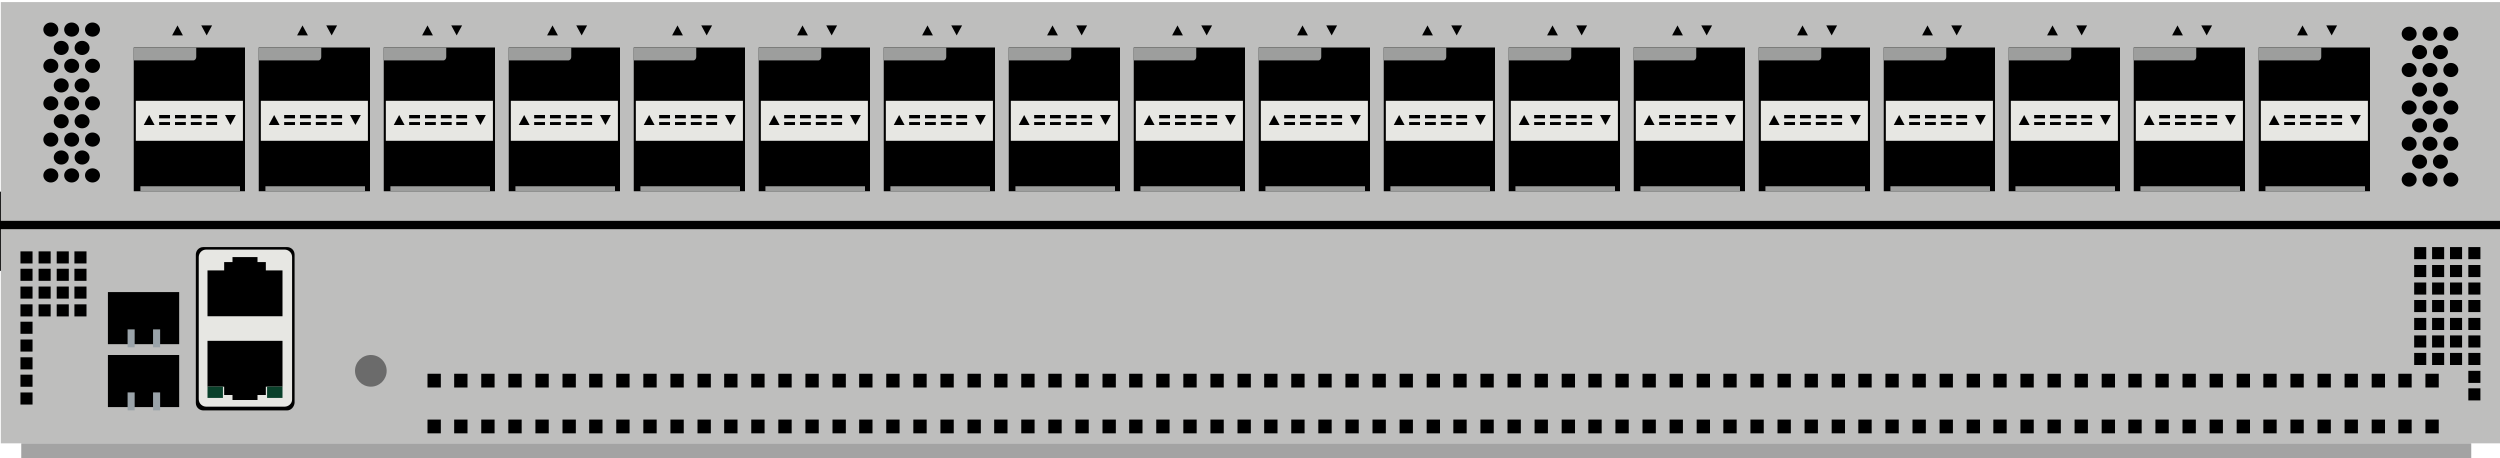
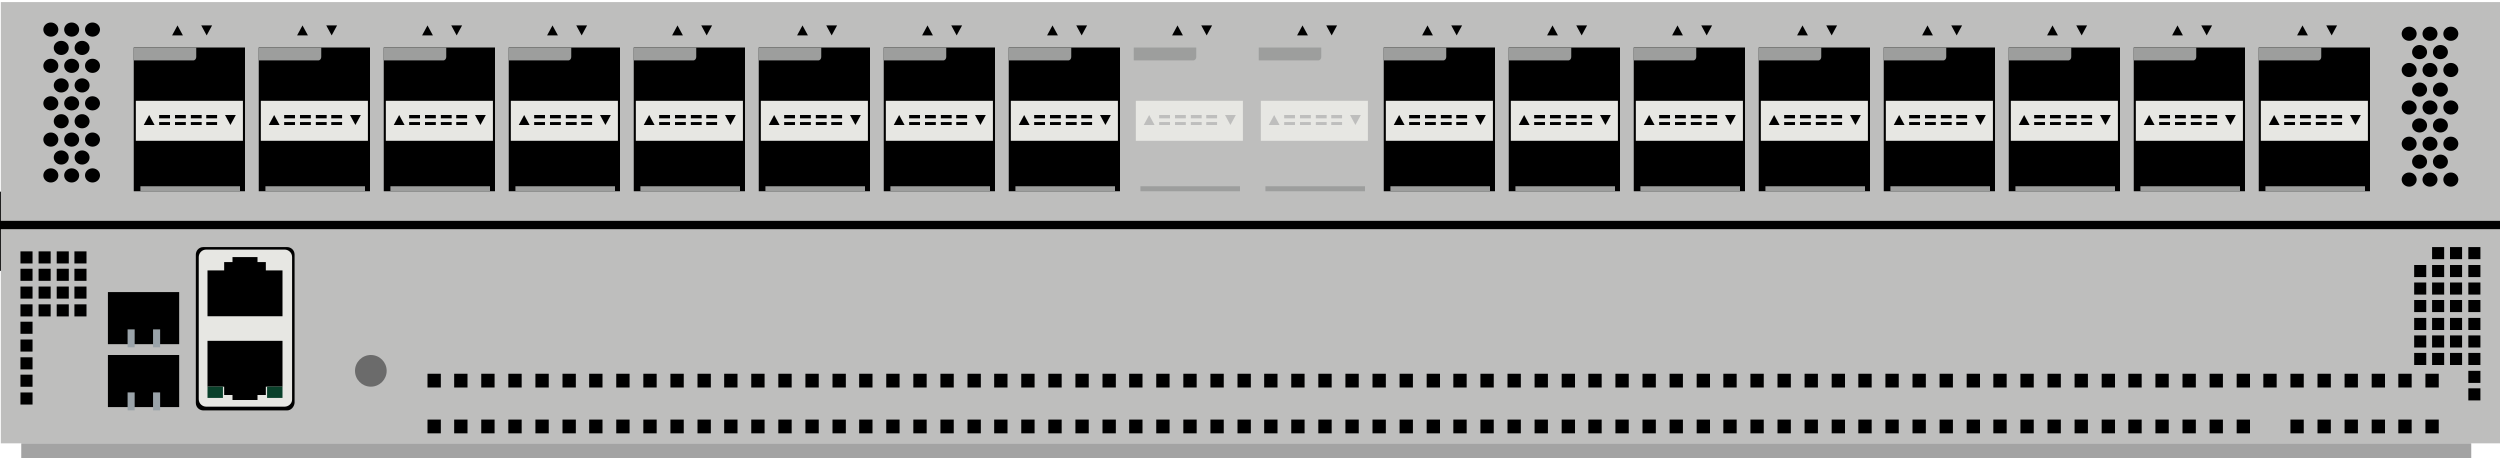
<svg xmlns="http://www.w3.org/2000/svg" version="1.1" id="Cisco_Nexus_C9336PQ" x="0px" y="0px" viewBox="0 0 600 110" style="enable-background:new 0 0 600 110;" xml:space="preserve">
  <style type="text/css">
	.st0{fill:#BEBEBD;}
	.st1{fill:#E7E7E3;}
	.st2{fill:#9D9E9D;}
	.st3{fill:#0A412B;}
	.st4{fill:#A3A3A3;}
	.st5{fill:#9AA3A9;}
	.st6{fill:#6B6B6B;}
</style>
  <rect x="0" y="46" width="600" height="19" />
  <rect x="0.2" y="0.5" class="st0" width="600" height="52.5" />
  <rect x="0.2" y="55" class="st0" width="600" height="51.4" />
  <g>
    <g>
      <rect x="32.1" y="11.4" width="26.7" height="34.5" />
      <path class="st1" d="M32.6,24.2v9.6h25.7v-9.6H32.6z M34.5,30l1.3-2.4l1.3,2.4H34.5z M40.8,30h-2.6v-0.7h2.6V30z M40.8,28.4h-2.6    v-0.8h2.6V28.4z M44.6,30H42v-0.7h2.6V30z M44.6,28.4H42v-0.8h2.6V28.4z M48.4,30h-2.6v-0.7h2.6V30z M48.4,28.4h-2.6v-0.8h2.6    V28.4z M52.1,30h-2.6v-0.7h2.6V30z M52.1,28.4h-2.6v-0.8h2.6V28.4z M55.3,30L54,27.6h2.6L55.3,30z" />
      <path class="st2" d="M46.4,14.5H32.1v-3.1h15v2.3C47.1,14.1,46.8,14.5,46.4,14.5z" />
      <rect x="33.7" y="44.7" class="st2" width="23.9" height="1.2" />
      <polygon points="41.3,8.5 42.6,6.1 43.9,8.5   " />
      <polygon points="50.9,6.1 49.6,8.5 48.3,6.1   " />
    </g>
    <g>
      <rect x="62.1" y="11.4" width="26.7" height="34.5" />
      <path class="st1" d="M62.6,24.2v9.6h25.7v-9.6H62.6z M64.5,30l1.3-2.4l1.3,2.4H64.5z M70.8,30h-2.6v-0.7h2.6V30z M70.8,28.4h-2.6    v-0.8h2.6V28.4z M74.6,30H72v-0.7h2.6V30z M74.6,28.4H72v-0.8h2.6V28.4z M78.4,30h-2.6v-0.7h2.6V30z M78.4,28.4h-2.6v-0.8h2.6    V28.4z M82.1,30h-2.6v-0.7h2.6V30z M82.1,28.4h-2.6v-0.8h2.6V28.4z M85.3,30L84,27.6h2.6L85.3,30z" />
      <path class="st2" d="M76.4,14.5H62.1v-3.1h15v2.3C77.1,14.1,76.8,14.5,76.4,14.5z" />
      <rect x="63.7" y="44.7" class="st2" width="23.9" height="1.2" />
      <polygon points="71.3,8.5 72.6,6.1 73.9,8.5   " />
      <polygon points="80.9,6.1 79.6,8.5 78.3,6.1   " />
    </g>
    <g>
      <rect x="92.1" y="11.4" width="26.7" height="34.5" />
      <path class="st1" d="M92.6,24.2v9.6h25.7v-9.6H92.6z M94.5,30l1.3-2.4l1.3,2.4H94.5z M100.8,30h-2.6v-0.7h2.6V30z M100.8,28.4    h-2.6v-0.8h2.6V28.4z M104.6,30H102v-0.7h2.6V30z M104.6,28.4H102v-0.8h2.6V28.4z M108.4,30h-2.6v-0.7h2.6V30z M108.4,28.4h-2.6    v-0.8h2.6V28.4z M112.1,30h-2.6v-0.7h2.6V30z M112.1,28.4h-2.6v-0.8h2.6V28.4z M115.3,30l-1.3-2.4h2.6L115.3,30z" />
      <path class="st2" d="M106.4,14.5H92.1v-3.1h15v2.3C107.1,14.1,106.8,14.5,106.4,14.5z" />
      <rect x="93.7" y="44.7" class="st2" width="23.9" height="1.2" />
      <polygon points="101.3,8.5 102.6,6.1 103.9,8.5   " />
      <polygon points="110.9,6.1 109.6,8.5 108.3,6.1   " />
    </g>
    <g>
      <rect x="122.1" y="11.4" width="26.7" height="34.5" />
      <path class="st1" d="M122.6,24.2v9.6h25.7v-9.6H122.6z M124.5,30l1.3-2.4l1.3,2.4H124.5z M130.8,30h-2.6v-0.7h2.6V30z M130.8,28.4    h-2.6v-0.8h2.6V28.4z M134.6,30H132v-0.7h2.6V30z M134.6,28.4H132v-0.8h2.6V28.4z M138.4,30h-2.6v-0.7h2.6V30z M138.4,28.4h-2.6    v-0.8h2.6V28.4z M142.1,30h-2.6v-0.7h2.6V30z M142.1,28.4h-2.6v-0.8h2.6V28.4z M145.3,30l-1.3-2.4h2.6L145.3,30z" />
      <path class="st2" d="M136.4,14.5h-14.3v-3.1h15v2.3C137.1,14.1,136.8,14.5,136.4,14.5z" />
      <rect x="123.7" y="44.7" class="st2" width="23.9" height="1.2" />
      <polygon points="131.3,8.5 132.6,6.1 133.9,8.5   " />
      <polygon points="140.9,6.1 139.6,8.5 138.3,6.1   " />
    </g>
    <g>
      <rect x="152.1" y="11.4" width="26.7" height="34.5" />
      <path class="st1" d="M152.6,24.2v9.6h25.7v-9.6H152.6z M154.5,30l1.3-2.4l1.3,2.4H154.5z M160.8,30h-2.6v-0.7h2.6V30z M160.8,28.4    h-2.6v-0.8h2.6V28.4z M164.6,30H162v-0.7h2.6V30z M164.6,28.4H162v-0.8h2.6V28.4z M168.4,30h-2.6v-0.7h2.6V30z M168.4,28.4h-2.6    v-0.8h2.6V28.4z M172.1,30h-2.6v-0.7h2.6V30z M172.1,28.4h-2.6v-0.8h2.6V28.4z M175.3,30l-1.3-2.4h2.6L175.3,30z" />
      <path class="st2" d="M166.4,14.5h-14.3v-3.1h15v2.3C167.1,14.1,166.8,14.5,166.4,14.5z" />
      <rect x="153.7" y="44.7" class="st2" width="23.9" height="1.2" />
      <polygon points="161.3,8.5 162.6,6.1 163.9,8.5   " />
      <polygon points="170.9,6.1 169.6,8.5 168.3,6.1   " />
    </g>
    <g>
      <rect x="182.1" y="11.4" width="26.7" height="34.5" />
      <path class="st1" d="M182.6,24.2v9.6h25.7v-9.6H182.6z M184.5,30l1.3-2.4l1.3,2.4H184.5z M190.8,30h-2.6v-0.7h2.6V30z M190.8,28.4    h-2.6v-0.8h2.6V28.4z M194.6,30H192v-0.7h2.6V30z M194.6,28.4H192v-0.8h2.6V28.4z M198.4,30h-2.6v-0.7h2.6V30z M198.4,28.4h-2.6    v-0.8h2.6V28.4z M202.1,30h-2.6v-0.7h2.6V30z M202.1,28.4h-2.6v-0.8h2.6V28.4z M205.3,30l-1.3-2.4h2.6L205.3,30z" />
      <path class="st2" d="M196.4,14.5h-14.3v-3.1h15v2.3C197.1,14.1,196.8,14.5,196.4,14.5z" />
      <rect x="183.7" y="44.7" class="st2" width="23.9" height="1.2" />
      <polygon points="191.3,8.5 192.6,6.1 193.9,8.5   " />
      <polygon points="200.9,6.1 199.6,8.5 198.3,6.1   " />
    </g>
    <g>
      <rect x="212.1" y="11.4" width="26.7" height="34.5" />
      <path class="st1" d="M212.6,24.2v9.6h25.7v-9.6H212.6z M214.5,30l1.3-2.4l1.3,2.4H214.5z M220.8,30h-2.6v-0.7h2.6V30z M220.8,28.4    h-2.6v-0.8h2.6V28.4z M224.6,30H222v-0.7h2.6V30z M224.6,28.4H222v-0.8h2.6V28.4z M228.4,30h-2.6v-0.7h2.6V30z M228.4,28.4h-2.6    v-0.8h2.6V28.4z M232.1,30h-2.6v-0.7h2.6V30z M232.1,28.4h-2.6v-0.8h2.6V28.4z M235.3,30l-1.3-2.4h2.6L235.3,30z" />
      <path class="st2" d="M226.4,14.5h-14.3v-3.1h15v2.3C227.1,14.1,226.8,14.5,226.4,14.5z" />
      <rect x="213.7" y="44.7" class="st2" width="23.9" height="1.2" />
      <polygon points="221.3,8.5 222.6,6.1 223.9,8.5   " />
      <polygon points="230.9,6.1 229.6,8.5 228.3,6.1   " />
    </g>
    <g>
      <rect x="242.1" y="11.4" width="26.7" height="34.5" />
      <path class="st1" d="M242.6,24.2v9.6h25.7v-9.6H242.6z M244.5,30l1.3-2.4l1.3,2.4H244.5z M250.8,30h-2.6v-0.7h2.6V30z M250.8,28.4    h-2.6v-0.8h2.6V28.4z M254.6,30H252v-0.7h2.6V30z M254.6,28.4H252v-0.8h2.6V28.4z M258.4,30h-2.6v-0.7h2.6V30z M258.4,28.4h-2.6    v-0.8h2.6V28.4z M262.1,30h-2.6v-0.7h2.6V30z M262.1,28.4h-2.6v-0.8h2.6V28.4z M265.3,30l-1.3-2.4h2.6L265.3,30z" />
      <path class="st2" d="M256.4,14.5h-14.3v-3.1h15v2.3C257.1,14.1,256.8,14.5,256.4,14.5z" />
      <rect x="243.7" y="44.7" class="st2" width="23.9" height="1.2" />
      <polygon points="251.3,8.5 252.6,6.1 253.9,8.5   " />
      <polygon points="260.9,6.1 259.6,8.5 258.3,6.1   " />
    </g>
    <g>
-       <rect x="272.1" y="11.4" width="26.7" height="34.5" />
      <path class="st1" d="M272.6,24.2v9.6h25.7v-9.6H272.6z M274.5,30l1.3-2.4l1.3,2.4H274.5z M280.8,30h-2.6v-0.7h2.6V30z M280.8,28.4    h-2.6v-0.8h2.6V28.4z M284.6,30H282v-0.7h2.6V30z M284.6,28.4H282v-0.8h2.6V28.4z M288.4,30h-2.6v-0.7h2.6V30z M288.4,28.4h-2.6    v-0.8h2.6V28.4z M292.1,30h-2.6v-0.7h2.6V30z M292.1,28.4h-2.6v-0.8h2.6V28.4z M295.3,30l-1.3-2.4h2.6L295.3,30z" />
      <path class="st2" d="M286.4,14.5h-14.3v-3.1h15v2.3C287.1,14.1,286.8,14.5,286.4,14.5z" />
      <rect x="273.7" y="44.7" class="st2" width="23.9" height="1.2" />
      <polygon points="281.3,8.5 282.6,6.1 283.9,8.5   " />
      <polygon points="290.9,6.1 289.6,8.5 288.3,6.1   " />
    </g>
    <g>
-       <rect x="302.1" y="11.4" width="26.7" height="34.5" />
      <path class="st1" d="M302.6,24.2v9.6h25.7v-9.6H302.6z M304.5,30l1.3-2.4l1.3,2.4H304.5z M310.8,30h-2.6v-0.7h2.6V30z M310.8,28.4    h-2.6v-0.8h2.6V28.4z M314.6,30H312v-0.7h2.6V30z M314.6,28.4H312v-0.8h2.6V28.4z M318.4,30h-2.6v-0.7h2.6V30z M318.4,28.4h-2.6    v-0.8h2.6V28.4z M322.1,30h-2.6v-0.7h2.6V30z M322.1,28.4h-2.6v-0.8h2.6V28.4z M325.3,30l-1.3-2.4h2.6L325.3,30z" />
      <path class="st2" d="M316.4,14.5h-14.3v-3.1h15v2.3C317.1,14.1,316.8,14.5,316.4,14.5z" />
      <rect x="303.7" y="44.7" class="st2" width="23.9" height="1.2" />
      <polygon points="311.3,8.5 312.6,6.1 313.9,8.5   " />
      <polygon points="320.9,6.1 319.6,8.5 318.3,6.1   " />
    </g>
    <g>
      <rect x="332.1" y="11.4" width="26.7" height="34.5" />
      <path class="st1" d="M332.6,24.2v9.6h25.7v-9.6H332.6z M334.5,30l1.3-2.4l1.3,2.4H334.5z M340.8,30h-2.6v-0.7h2.6V30z M340.8,28.4    h-2.6v-0.8h2.6V28.4z M344.6,30H342v-0.7h2.6V30z M344.6,28.4H342v-0.8h2.6V28.4z M348.4,30h-2.6v-0.7h2.6V30z M348.4,28.4h-2.6    v-0.8h2.6V28.4z M352.1,30h-2.6v-0.7h2.6V30z M352.1,28.4h-2.6v-0.8h2.6V28.4z M355.3,30l-1.3-2.4h2.6L355.3,30z" />
      <path class="st2" d="M346.4,14.5h-14.3v-3.1h15v2.3C347.1,14.1,346.8,14.5,346.4,14.5z" />
      <rect x="333.7" y="44.7" class="st2" width="23.9" height="1.2" />
      <polygon points="341.3,8.5 342.6,6.1 343.9,8.5   " />
      <polygon points="350.9,6.1 349.6,8.5 348.3,6.1   " />
    </g>
    <g>
      <rect x="362.1" y="11.4" width="26.7" height="34.5" />
      <path class="st1" d="M362.6,24.2v9.6h25.7v-9.6H362.6z M364.5,30l1.3-2.4l1.3,2.4H364.5z M370.8,30h-2.6v-0.7h2.6V30z M370.8,28.4    h-2.6v-0.8h2.6V28.4z M374.6,30H372v-0.7h2.6V30z M374.6,28.4H372v-0.8h2.6V28.4z M378.4,30h-2.6v-0.7h2.6V30z M378.4,28.4h-2.6    v-0.8h2.6V28.4z M382.1,30h-2.6v-0.7h2.6V30z M382.1,28.4h-2.6v-0.8h2.6V28.4z M385.3,30l-1.3-2.4h2.6L385.3,30z" />
      <path class="st2" d="M376.4,14.5h-14.3v-3.1h15v2.3C377.1,14.1,376.8,14.5,376.4,14.5z" />
      <rect x="363.7" y="44.7" class="st2" width="23.9" height="1.2" />
      <polygon points="371.3,8.5 372.6,6.1 373.9,8.5   " />
      <polygon points="380.9,6.1 379.6,8.5 378.3,6.1   " />
    </g>
    <g>
      <rect x="392.1" y="11.4" width="26.7" height="34.5" />
      <path class="st1" d="M392.6,24.2v9.6h25.7v-9.6H392.6z M394.5,30l1.3-2.4l1.3,2.4H394.5z M400.8,30h-2.6v-0.7h2.6V30z M400.8,28.4    h-2.6v-0.8h2.6V28.4z M404.6,30H402v-0.7h2.6V30z M404.6,28.4H402v-0.8h2.6V28.4z M408.4,30h-2.6v-0.7h2.6V30z M408.4,28.4h-2.6    v-0.8h2.6V28.4z M412.1,30h-2.6v-0.7h2.6V30z M412.1,28.4h-2.6v-0.8h2.6V28.4z M415.3,30l-1.3-2.4h2.6L415.3,30z" />
      <path class="st2" d="M406.4,14.5h-14.3v-3.1h15v2.3C407.1,14.1,406.8,14.5,406.4,14.5z" />
      <rect x="393.7" y="44.7" class="st2" width="23.9" height="1.2" />
      <polygon points="401.3,8.5 402.6,6.1 403.9,8.5   " />
      <polygon points="410.9,6.1 409.6,8.5 408.3,6.1   " />
    </g>
    <g>
      <rect x="422.1" y="11.4" width="26.7" height="34.5" />
      <path class="st1" d="M422.6,24.2v9.6h25.7v-9.6H422.6z M424.5,30l1.3-2.4l1.3,2.4H424.5z M430.8,30h-2.6v-0.7h2.6V30z M430.8,28.4    h-2.6v-0.8h2.6V28.4z M434.6,30H432v-0.7h2.6V30z M434.6,28.4H432v-0.8h2.6V28.4z M438.4,30h-2.6v-0.7h2.6V30z M438.4,28.4h-2.6    v-0.8h2.6V28.4z M442.1,30h-2.6v-0.7h2.6V30z M442.1,28.4h-2.6v-0.8h2.6V28.4z M445.3,30l-1.3-2.4h2.6L445.3,30z" />
      <path class="st2" d="M436.4,14.5h-14.3v-3.1h15v2.3C437.1,14.1,436.8,14.5,436.4,14.5z" />
      <rect x="423.7" y="44.7" class="st2" width="23.9" height="1.2" />
      <polygon points="431.3,8.5 432.6,6.1 433.9,8.5   " />
      <polygon points="440.9,6.1 439.6,8.5 438.3,6.1   " />
    </g>
    <g>
      <rect x="452.1" y="11.4" width="26.7" height="34.5" />
      <path class="st1" d="M452.6,24.2v9.6h25.7v-9.6H452.6z M454.5,30l1.3-2.4l1.3,2.4H454.5z M460.8,30h-2.6v-0.7h2.6V30z M460.8,28.4    h-2.6v-0.8h2.6V28.4z M464.6,30H462v-0.7h2.6V30z M464.6,28.4H462v-0.8h2.6V28.4z M468.4,30h-2.6v-0.7h2.6V30z M468.4,28.4h-2.6    v-0.8h2.6V28.4z M472.1,30h-2.6v-0.7h2.6V30z M472.1,28.4h-2.6v-0.8h2.6V28.4z M475.3,30l-1.3-2.4h2.6L475.3,30z" />
      <path class="st2" d="M466.4,14.5h-14.3v-3.1h15v2.3C467.1,14.1,466.8,14.5,466.4,14.5z" />
      <rect x="453.7" y="44.7" class="st2" width="23.9" height="1.2" />
      <polygon points="461.3,8.5 462.6,6.1 463.9,8.5   " />
      <polygon points="470.9,6.1 469.6,8.5 468.3,6.1   " />
    </g>
    <g>
      <rect x="482.1" y="11.4" width="26.7" height="34.5" />
      <path class="st1" d="M482.6,24.2v9.6h25.7v-9.6H482.6z M484.5,30l1.3-2.4l1.3,2.4H484.5z M490.8,30h-2.6v-0.7h2.6V30z M490.8,28.4    h-2.6v-0.8h2.6V28.4z M494.6,30H492v-0.7h2.6V30z M494.6,28.4H492v-0.8h2.6V28.4z M498.4,30h-2.6v-0.7h2.6V30z M498.4,28.4h-2.6    v-0.8h2.6V28.4z M502.1,30h-2.6v-0.7h2.6V30z M502.1,28.4h-2.6v-0.8h2.6V28.4z M505.3,30l-1.3-2.4h2.6L505.3,30z" />
      <path class="st2" d="M496.4,14.5h-14.3v-3.1h15v2.3C497.1,14.1,496.8,14.5,496.4,14.5z" />
      <rect x="483.7" y="44.7" class="st2" width="23.9" height="1.2" />
      <polygon points="491.3,8.5 492.6,6.1 493.9,8.5   " />
      <polygon points="500.9,6.1 499.6,8.5 498.3,6.1   " />
    </g>
    <g>
      <rect x="512.1" y="11.4" width="26.7" height="34.5" />
      <path class="st1" d="M512.6,24.2v9.6h25.7v-9.6H512.6z M514.5,30l1.3-2.4l1.3,2.4H514.5z M520.8,30h-2.6v-0.7h2.6V30z M520.8,28.4    h-2.6v-0.8h2.6V28.4z M524.6,30H522v-0.7h2.6V30z M524.6,28.4H522v-0.8h2.6V28.4z M528.4,30h-2.6v-0.7h2.6V30z M528.4,28.4h-2.6    v-0.8h2.6V28.4z M532.1,30h-2.6v-0.7h2.6V30z M532.1,28.4h-2.6v-0.8h2.6V28.4z M535.3,30l-1.3-2.4h2.6L535.3,30z" />
      <path class="st2" d="M526.4,14.5h-14.3v-3.1h15v2.3C527.1,14.1,526.8,14.5,526.4,14.5z" />
      <rect x="513.7" y="44.7" class="st2" width="23.9" height="1.2" />
      <polygon points="521.3,8.5 522.6,6.1 523.9,8.5   " />
      <polygon points="530.9,6.1 529.6,8.5 528.3,6.1   " />
    </g>
    <g>
      <rect x="542.1" y="11.4" width="26.7" height="34.5" />
      <path class="st1" d="M542.6,24.2v9.6h25.7v-9.6H542.6z M544.5,30l1.3-2.4l1.3,2.4H544.5z M550.8,30h-2.6v-0.7h2.6V30z M550.8,28.4    h-2.6v-0.8h2.6V28.4z M554.6,30H552v-0.7h2.6V30z M554.6,28.4H552v-0.8h2.6V28.4z M558.4,30h-2.6v-0.7h2.6V30z M558.4,28.4h-2.6    v-0.8h2.6V28.4z M562.1,30h-2.6v-0.7h2.6V30z M562.1,28.4h-2.6v-0.8h2.6V28.4z M565.3,30l-1.3-2.4h2.6L565.3,30z" />
      <path class="st2" d="M556.4,14.5h-14.3v-3.1h15v2.3C557.1,14.1,556.8,14.5,556.4,14.5z" />
      <rect x="543.7" y="44.7" class="st2" width="23.9" height="1.2" />
      <polygon points="551.3,8.5 552.6,6.1 553.9,8.5   " />
      <polygon points="560.9,6.1 559.6,8.5 558.3,6.1   " />
    </g>
  </g>
  <g>
    <ellipse cx="12.2" cy="15.8" rx="1.8" ry="1.7" />
    <ellipse cx="17.2" cy="15.8" rx="1.8" ry="1.7" />
    <ellipse cx="12.2" cy="7.1" rx="1.8" ry="1.7" />
    <ellipse cx="17.2" cy="7.1" rx="1.8" ry="1.7" />
    <ellipse cx="14.7" cy="11.5" rx="1.8" ry="1.7" />
    <ellipse cx="12.2" cy="33.5" rx="1.8" ry="1.7" />
    <ellipse cx="17.2" cy="33.5" rx="1.8" ry="1.7" />
    <ellipse cx="14.7" cy="20.5" rx="1.8" ry="1.7" />
    <ellipse cx="12.2" cy="24.8" rx="1.8" ry="1.7" />
    <ellipse cx="17.2" cy="24.8" rx="1.8" ry="1.7" />
    <ellipse cx="14.7" cy="29.1" rx="1.8" ry="1.7" />
    <ellipse cx="14.7" cy="37.8" rx="1.8" ry="1.7" />
    <ellipse cx="12.2" cy="42.1" rx="1.8" ry="1.7" />
    <ellipse cx="17.2" cy="42.1" rx="1.8" ry="1.7" />
    <ellipse cx="22.2" cy="15.8" rx="1.8" ry="1.7" />
    <ellipse cx="22.2" cy="7.1" rx="1.8" ry="1.7" />
    <ellipse cx="19.7" cy="11.5" rx="1.8" ry="1.7" />
    <ellipse cx="22.2" cy="33.5" rx="1.8" ry="1.7" />
    <ellipse cx="19.7" cy="20.5" rx="1.8" ry="1.7" />
    <ellipse cx="22.2" cy="24.8" rx="1.8" ry="1.7" />
    <ellipse cx="19.7" cy="29.1" rx="1.8" ry="1.7" />
    <ellipse cx="19.7" cy="37.8" rx="1.8" ry="1.7" />
    <ellipse cx="22.2" cy="42.1" rx="1.8" ry="1.7" />
  </g>
  <g>
    <ellipse cx="578.2" cy="16.8" rx="1.8" ry="1.7" />
    <ellipse cx="583.2" cy="16.8" rx="1.8" ry="1.7" />
    <ellipse cx="578.2" cy="8.1" rx="1.8" ry="1.7" />
    <ellipse cx="583.2" cy="8.1" rx="1.8" ry="1.7" />
    <ellipse cx="580.7" cy="12.5" rx="1.8" ry="1.7" />
    <ellipse cx="578.2" cy="34.5" rx="1.8" ry="1.7" />
    <ellipse cx="583.2" cy="34.5" rx="1.8" ry="1.7" />
    <ellipse cx="580.7" cy="21.5" rx="1.8" ry="1.7" />
    <ellipse cx="578.2" cy="25.8" rx="1.8" ry="1.7" />
    <ellipse cx="583.2" cy="25.8" rx="1.8" ry="1.7" />
    <ellipse cx="580.7" cy="30.1" rx="1.8" ry="1.7" />
    <ellipse cx="580.7" cy="38.8" rx="1.8" ry="1.7" />
    <ellipse cx="578.2" cy="43.1" rx="1.8" ry="1.7" />
    <ellipse cx="583.2" cy="43.1" rx="1.8" ry="1.7" />
    <ellipse cx="588.2" cy="16.8" rx="1.8" ry="1.7" />
    <ellipse cx="588.2" cy="8.1" rx="1.8" ry="1.7" />
    <ellipse cx="585.7" cy="12.5" rx="1.8" ry="1.7" />
    <ellipse cx="588.2" cy="34.5" rx="1.8" ry="1.7" />
    <ellipse cx="585.7" cy="21.5" rx="1.8" ry="1.7" />
    <ellipse cx="588.2" cy="25.8" rx="1.8" ry="1.7" />
    <ellipse cx="585.7" cy="30.1" rx="1.8" ry="1.7" />
    <ellipse cx="585.7" cy="38.8" rx="1.8" ry="1.7" />
    <ellipse cx="588.2" cy="43.1" rx="1.8" ry="1.7" />
  </g>
  <path d="M68.9,98.5H48.8c-0.9,0-1.8-0.7-1.8-1.8V61.1c0-0.9,0.7-1.8,1.8-1.8h20.1c0.9,0,1.8,0.7,1.8,1.8v35.6  C70.6,97.6,69.9,98.5,68.9,98.5z" />
  <path class="st1" d="M68.3,97.6H49.5c-0.9,0-1.8-0.7-1.8-1.8V61.7c0-0.9,0.7-1.8,1.8-1.8h18.8c0.9,0,1.8,0.7,1.8,1.8v34.2  C70.1,96.9,69.2,97.6,68.3,97.6z" />
  <g>
    <polygon points="63.8,64.9 63.8,62.9 61.8,62.9 61.8,61.7 55.8,61.7 55.8,62.9 53.8,62.9 53.8,64.9 49.8,64.9 49.8,75.9 67.8,75.9    67.8,64.9  " />
    <polygon points="53.8,92.8 53.8,94.8 55.8,94.8 55.8,96 61.8,96 61.8,94.8 63.8,94.8 63.8,92.8 67.8,92.8 67.8,81.8 49.8,81.8    49.8,92.8  " />
    <rect x="49.8" y="92.8" class="st3" width="3.7" height="2.7" />
    <rect x="64.1" y="92.8" class="st3" width="3.7" height="2.7" />
  </g>
  <rect x="5.1" y="106.4" class="st4" width="588" height="3.6" />
  <g>
-     <rect x="579.4" y="59.3" width="2.9" height="2.9" />
    <rect x="583.7" y="59.3" width="2.9" height="2.9" />
    <rect x="588" y="59.3" width="2.9" height="2.9" />
    <rect x="592.4" y="59.3" width="2.9" height="2.9" />
    <rect x="579.4" y="63.6" width="2.9" height="2.9" />
    <rect x="583.7" y="63.6" width="2.9" height="2.9" />
    <rect x="588" y="63.6" width="2.9" height="2.9" />
    <rect x="592.4" y="63.6" width="2.9" height="2.9" />
    <rect x="579.4" y="67.8" width="2.9" height="2.9" />
    <rect x="583.7" y="67.8" width="2.9" height="2.9" />
    <rect x="588" y="67.8" width="2.9" height="2.9" />
    <rect x="592.4" y="67.8" width="2.9" height="2.9" />
    <rect x="579.4" y="72" width="2.9" height="2.9" />
    <rect x="583.7" y="72" width="2.9" height="2.9" />
    <rect x="588" y="72" width="2.9" height="2.9" />
    <rect x="592.4" y="72" width="2.9" height="2.9" />
    <rect x="579.4" y="76.3" width="2.9" height="2.9" />
    <rect x="583.7" y="76.3" width="2.9" height="2.9" />
    <rect x="588" y="76.3" width="2.9" height="2.9" />
    <rect x="592.4" y="76.3" width="2.9" height="2.9" />
    <rect x="579.4" y="80.5" width="2.9" height="2.9" />
    <rect x="583.7" y="80.5" width="2.9" height="2.9" />
    <rect x="588" y="80.5" width="2.9" height="2.9" />
    <rect x="592.4" y="80.5" width="2.9" height="2.9" />
    <rect x="579.4" y="84.7" width="2.9" height="2.9" />
    <rect x="583.7" y="84.7" width="2.9" height="2.9" />
    <rect x="588" y="84.7" width="2.9" height="2.9" />
    <rect x="592.4" y="84.7" width="2.9" height="2.9" />
    <rect x="592.4" y="89" width="2.9" height="2.9" />
    <rect x="592.4" y="93.2" width="2.9" height="2.9" />
  </g>
  <g>
    <rect x="18" y="60.3" transform="matrix(-1 -4.460089e-11 4.460089e-11 -1 38.76 123.53)" width="2.9" height="2.9" />
    <rect x="13.6" y="60.3" transform="matrix(-1 -4.460089e-11 4.460089e-11 -1 30.11 123.53)" width="2.9" height="2.9" />
    <rect x="9.3" y="60.3" transform="matrix(-1 -4.523771e-11 4.523771e-11 -1 21.46 123.53)" width="2.9" height="2.9" />
    <rect x="5" y="60.3" transform="matrix(-1 -4.523771e-11 4.523771e-11 -1 12.81 123.53)" width="2.9" height="2.9" />
    <rect x="18" y="64.6" transform="matrix(-1 -4.460089e-11 4.460089e-11 -1 38.76 132)" width="2.9" height="2.9" />
    <rect x="13.6" y="64.6" transform="matrix(-1 -4.460089e-11 4.460089e-11 -1 30.11 132)" width="2.9" height="2.9" />
    <rect x="9.3" y="64.6" transform="matrix(-1 -4.523771e-11 4.523771e-11 -1 21.46 132)" width="2.9" height="2.9" />
    <rect x="5" y="64.6" transform="matrix(-1 -4.523771e-11 4.523771e-11 -1 12.81 132)" width="2.9" height="2.9" />
    <rect x="18" y="68.8" transform="matrix(-1 -4.460089e-11 4.460089e-11 -1 38.76 140.47)" width="2.9" height="2.9" />
    <rect x="13.6" y="68.8" transform="matrix(-1 -4.460089e-11 4.460089e-11 -1 30.11 140.47)" width="2.9" height="2.9" />
    <rect x="9.3" y="68.8" transform="matrix(-1 -4.523771e-11 4.523771e-11 -1 21.46 140.47)" width="2.9" height="2.9" />
    <rect x="5" y="68.8" transform="matrix(-1 -4.523771e-11 4.523771e-11 -1 12.81 140.47)" width="2.9" height="2.9" />
    <rect x="18" y="73" transform="matrix(-1 -4.460089e-11 4.460089e-11 -1 38.76 148.941)" width="2.9" height="2.9" />
    <rect x="13.6" y="73" transform="matrix(-1 -4.460089e-11 4.460089e-11 -1 30.11 148.941)" width="2.9" height="2.9" />
    <rect x="9.3" y="73" transform="matrix(-1 -4.523771e-11 4.523771e-11 -1 21.46 148.941)" width="2.9" height="2.9" />
    <rect x="5" y="73" transform="matrix(-1 -4.523771e-11 4.523771e-11 -1 12.81 148.941)" width="2.9" height="2.9" />
    <rect x="5" y="77.3" transform="matrix(-1 -4.523771e-11 4.523771e-11 -1 12.81 157.411)" width="2.9" height="2.9" />
    <rect x="5" y="81.5" transform="matrix(-1 -4.523771e-11 4.523771e-11 -1 12.81 165.881)" width="2.9" height="2.9" />
    <rect x="5" y="85.7" transform="matrix(-1 -4.523771e-11 4.523771e-11 -1 12.81 174.352)" width="2.9" height="2.9" />
    <rect x="5" y="90" transform="matrix(-1 -4.523771e-11 4.523771e-11 -1 12.81 182.822)" width="2.9" height="2.9" />
    <rect x="5" y="94.2" transform="matrix(-1 -4.523771e-11 4.523771e-11 -1 12.81 191.292)" width="2.9" height="2.9" />
  </g>
  <rect x="25.9" y="70.1" width="17.1" height="12.5" />
  <rect x="30.7" y="79" transform="matrix(-1 -1.224647e-16 1.224647e-16 -1 63.02 162.351)" class="st5" width="1.7" height="4.3" />
  <rect x="36.8" y="79" transform="matrix(-1 -1.224647e-16 1.224647e-16 -1 75.231 162.351)" class="st5" width="1.7" height="4.3" />
  <rect x="25.9" y="85.2" width="17.1" height="12.5" />
  <rect x="30.7" y="94.2" transform="matrix(-1 -1.224647e-16 1.224647e-16 -1 63.02 192.678)" class="st5" width="1.7" height="4.3" />
  <rect x="36.8" y="94.2" transform="matrix(-1 -1.224647e-16 1.224647e-16 -1 75.231 192.678)" class="st5" width="1.7" height="4.3" />
  <circle class="st6" cx="89" cy="89" r="3.8" />
  <g>
    <rect x="102.6" y="100.7" width="3.2" height="3.3" />
    <rect x="109" y="100.7" width="3.2" height="3.3" />
    <rect x="115.5" y="100.7" width="3.2" height="3.3" />
    <rect x="122" y="100.7" width="3.2" height="3.3" />
    <rect x="128.5" y="100.7" width="3.2" height="3.3" />
    <rect x="135" y="100.7" width="3.2" height="3.3" />
    <rect x="141.4" y="100.7" width="3.2" height="3.3" />
    <rect x="147.9" y="100.7" width="3.2" height="3.3" />
    <rect x="154.4" y="100.7" width="3.2" height="3.3" />
    <rect x="160.9" y="100.7" width="3.2" height="3.3" />
    <rect x="167.4" y="100.7" width="3.2" height="3.3" />
    <rect x="173.8" y="100.7" width="3.2" height="3.3" />
    <rect x="180.3" y="100.7" width="3.2" height="3.3" />
    <rect x="186.8" y="100.7" width="3.2" height="3.3" />
    <rect x="193.3" y="100.7" width="3.2" height="3.3" />
    <rect x="199.8" y="100.7" width="3.2" height="3.3" />
    <rect x="206.2" y="100.7" width="3.2" height="3.3" />
    <rect x="212.7" y="100.7" width="3.2" height="3.3" />
    <rect x="219.2" y="100.7" width="3.2" height="3.3" />
    <rect x="225.7" y="100.7" width="3.2" height="3.3" />
    <rect x="232.2" y="100.7" width="3.2" height="3.3" />
    <rect x="238.6" y="100.7" width="3.2" height="3.3" />
    <rect x="245.1" y="100.7" width="3.2" height="3.3" />
    <rect x="251.6" y="100.7" width="3.2" height="3.3" />
    <rect x="258.1" y="100.7" width="3.2" height="3.3" />
    <rect x="264.6" y="100.7" width="3.2" height="3.3" />
    <rect x="271" y="100.7" width="3.2" height="3.3" />
    <rect x="277.5" y="100.7" width="3.2" height="3.3" />
    <rect x="284" y="100.7" width="3.2" height="3.3" />
    <rect x="290.5" y="100.7" width="3.2" height="3.3" />
    <rect x="297" y="100.7" width="3.2" height="3.3" />
    <rect x="303.4" y="100.7" width="3.2" height="3.3" />
    <rect x="309.9" y="100.7" width="3.2" height="3.3" />
    <rect x="316.4" y="100.7" width="3.2" height="3.3" />
    <rect x="322.9" y="100.7" width="3.2" height="3.3" />
    <rect x="329.4" y="100.7" width="3.2" height="3.3" />
    <rect x="335.9" y="100.7" width="3.2" height="3.3" />
    <rect x="342.4" y="100.7" width="3.2" height="3.3" />
    <rect x="348.8" y="100.7" width="3.2" height="3.3" />
    <rect x="355.3" y="100.7" width="3.2" height="3.3" />
    <rect x="361.8" y="100.7" width="3.2" height="3.3" />
    <rect x="368.3" y="100.7" width="3.2" height="3.3" />
    <rect x="374.8" y="100.7" width="3.2" height="3.3" />
    <rect x="381.2" y="100.7" width="3.2" height="3.3" />
    <rect x="387.7" y="100.7" width="3.2" height="3.3" />
    <rect x="394.2" y="100.7" width="3.2" height="3.3" />
    <rect x="400.7" y="100.7" width="3.2" height="3.3" />
    <rect x="407.2" y="100.7" width="3.2" height="3.3" />
    <rect x="413.6" y="100.7" width="3.2" height="3.3" />
    <rect x="420.1" y="100.7" width="3.2" height="3.3" />
    <rect x="426.6" y="100.7" width="3.2" height="3.3" />
    <rect x="433.1" y="100.7" width="3.2" height="3.3" />
    <rect x="439.6" y="100.7" width="3.2" height="3.3" />
    <rect x="446" y="100.7" width="3.2" height="3.3" />
    <rect x="452.5" y="100.7" width="3.2" height="3.3" />
    <rect x="459" y="100.7" width="3.2" height="3.3" />
    <rect x="465.5" y="100.7" width="3.2" height="3.3" />
    <rect x="472" y="100.7" width="3.2" height="3.3" />
    <rect x="478.4" y="100.7" width="3.2" height="3.3" />
    <rect x="484.9" y="100.7" width="3.2" height="3.3" />
    <rect x="491.4" y="100.7" width="3.2" height="3.3" />
    <rect x="497.9" y="100.7" width="3.2" height="3.3" />
    <rect x="504.4" y="100.7" width="3.2" height="3.3" />
    <rect x="510.8" y="100.7" width="3.2" height="3.3" />
    <rect x="517.3" y="100.7" width="3.2" height="3.3" />
    <rect x="523.8" y="100.7" width="3.2" height="3.3" />
    <rect x="530.3" y="100.7" width="3.2" height="3.3" />
    <rect x="536.8" y="100.7" width="3.2" height="3.3" />
-     <rect x="543.2" y="100.7" width="3.2" height="3.3" />
    <rect x="549.7" y="100.7" width="3.2" height="3.3" />
    <rect x="556.2" y="100.7" width="3.2" height="3.3" />
    <rect x="562.7" y="100.7" width="3.2" height="3.3" />
    <rect x="569.2" y="100.7" width="3.2" height="3.3" />
    <rect x="575.6" y="100.7" width="3.2" height="3.3" />
    <rect x="582.1" y="100.7" width="3.2" height="3.3" />
  </g>
  <g>
    <rect x="102.6" y="89.7" width="3.2" height="3.3" />
    <rect x="109" y="89.7" width="3.2" height="3.3" />
    <rect x="115.5" y="89.7" width="3.2" height="3.3" />
    <rect x="122" y="89.7" width="3.2" height="3.3" />
    <rect x="128.5" y="89.7" width="3.2" height="3.3" />
    <rect x="135" y="89.7" width="3.2" height="3.3" />
    <rect x="141.4" y="89.7" width="3.2" height="3.3" />
    <rect x="147.9" y="89.7" width="3.2" height="3.3" />
    <rect x="154.4" y="89.7" width="3.2" height="3.3" />
    <rect x="160.9" y="89.7" width="3.2" height="3.3" />
    <rect x="167.4" y="89.7" width="3.2" height="3.3" />
    <rect x="173.8" y="89.7" width="3.2" height="3.3" />
    <rect x="180.3" y="89.7" width="3.2" height="3.3" />
    <rect x="186.8" y="89.7" width="3.2" height="3.3" />
    <rect x="193.3" y="89.7" width="3.2" height="3.3" />
    <rect x="199.8" y="89.7" width="3.2" height="3.3" />
    <rect x="206.2" y="89.7" width="3.2" height="3.3" />
    <rect x="212.7" y="89.7" width="3.2" height="3.3" />
    <rect x="219.2" y="89.7" width="3.2" height="3.3" />
    <rect x="225.7" y="89.7" width="3.2" height="3.3" />
    <rect x="232.2" y="89.7" width="3.2" height="3.3" />
    <rect x="238.6" y="89.7" width="3.2" height="3.3" />
    <rect x="245.1" y="89.7" width="3.2" height="3.3" />
    <rect x="251.6" y="89.7" width="3.2" height="3.3" />
    <rect x="258.1" y="89.7" width="3.2" height="3.3" />
    <rect x="264.6" y="89.7" width="3.2" height="3.3" />
    <rect x="271" y="89.7" width="3.2" height="3.3" />
    <rect x="277.5" y="89.7" width="3.2" height="3.3" />
    <rect x="284" y="89.7" width="3.2" height="3.3" />
    <rect x="290.5" y="89.7" width="3.2" height="3.3" />
    <rect x="297" y="89.7" width="3.2" height="3.3" />
    <rect x="303.4" y="89.7" width="3.2" height="3.3" />
    <rect x="309.9" y="89.7" width="3.2" height="3.3" />
    <rect x="316.4" y="89.7" width="3.2" height="3.3" />
    <rect x="322.9" y="89.7" width="3.2" height="3.3" />
    <rect x="329.4" y="89.7" width="3.2" height="3.3" />
    <rect x="335.9" y="89.7" width="3.2" height="3.3" />
    <rect x="342.4" y="89.7" width="3.2" height="3.3" />
    <rect x="348.8" y="89.7" width="3.2" height="3.3" />
    <rect x="355.3" y="89.7" width="3.2" height="3.3" />
    <rect x="361.8" y="89.7" width="3.2" height="3.3" />
    <rect x="368.3" y="89.7" width="3.2" height="3.3" />
    <rect x="374.8" y="89.7" width="3.2" height="3.3" />
    <rect x="381.2" y="89.7" width="3.2" height="3.3" />
    <rect x="387.7" y="89.7" width="3.2" height="3.3" />
    <rect x="394.2" y="89.7" width="3.2" height="3.3" />
    <rect x="400.7" y="89.7" width="3.2" height="3.3" />
    <rect x="407.2" y="89.7" width="3.2" height="3.3" />
    <rect x="413.6" y="89.7" width="3.2" height="3.3" />
    <rect x="420.1" y="89.7" width="3.2" height="3.3" />
    <rect x="426.6" y="89.7" width="3.2" height="3.3" />
    <rect x="433.1" y="89.7" width="3.2" height="3.3" />
    <rect x="439.6" y="89.7" width="3.2" height="3.3" />
    <rect x="446" y="89.7" width="3.2" height="3.3" />
    <rect x="452.5" y="89.7" width="3.2" height="3.3" />
    <rect x="459" y="89.7" width="3.2" height="3.3" />
    <rect x="465.5" y="89.7" width="3.2" height="3.3" />
    <rect x="472" y="89.7" width="3.2" height="3.3" />
    <rect x="478.4" y="89.7" width="3.2" height="3.3" />
    <rect x="484.9" y="89.7" width="3.2" height="3.3" />
    <rect x="491.4" y="89.7" width="3.2" height="3.3" />
    <rect x="497.9" y="89.7" width="3.2" height="3.3" />
    <rect x="504.4" y="89.7" width="3.2" height="3.3" />
    <rect x="510.8" y="89.7" width="3.2" height="3.3" />
    <rect x="517.3" y="89.7" width="3.2" height="3.3" />
    <rect x="523.8" y="89.7" width="3.2" height="3.3" />
    <rect x="530.3" y="89.7" width="3.2" height="3.3" />
    <rect x="536.8" y="89.7" width="3.2" height="3.3" />
    <rect x="543.2" y="89.7" width="3.2" height="3.3" />
    <rect x="549.7" y="89.7" width="3.2" height="3.3" />
    <rect x="556.2" y="89.7" width="3.2" height="3.3" />
    <rect x="562.7" y="89.7" width="3.2" height="3.3" />
    <rect x="569.2" y="89.7" width="3.2" height="3.3" />
    <rect x="575.6" y="89.7" width="3.2" height="3.3" />
    <rect x="582.1" y="89.7" width="3.2" height="3.3" />
  </g>
</svg>